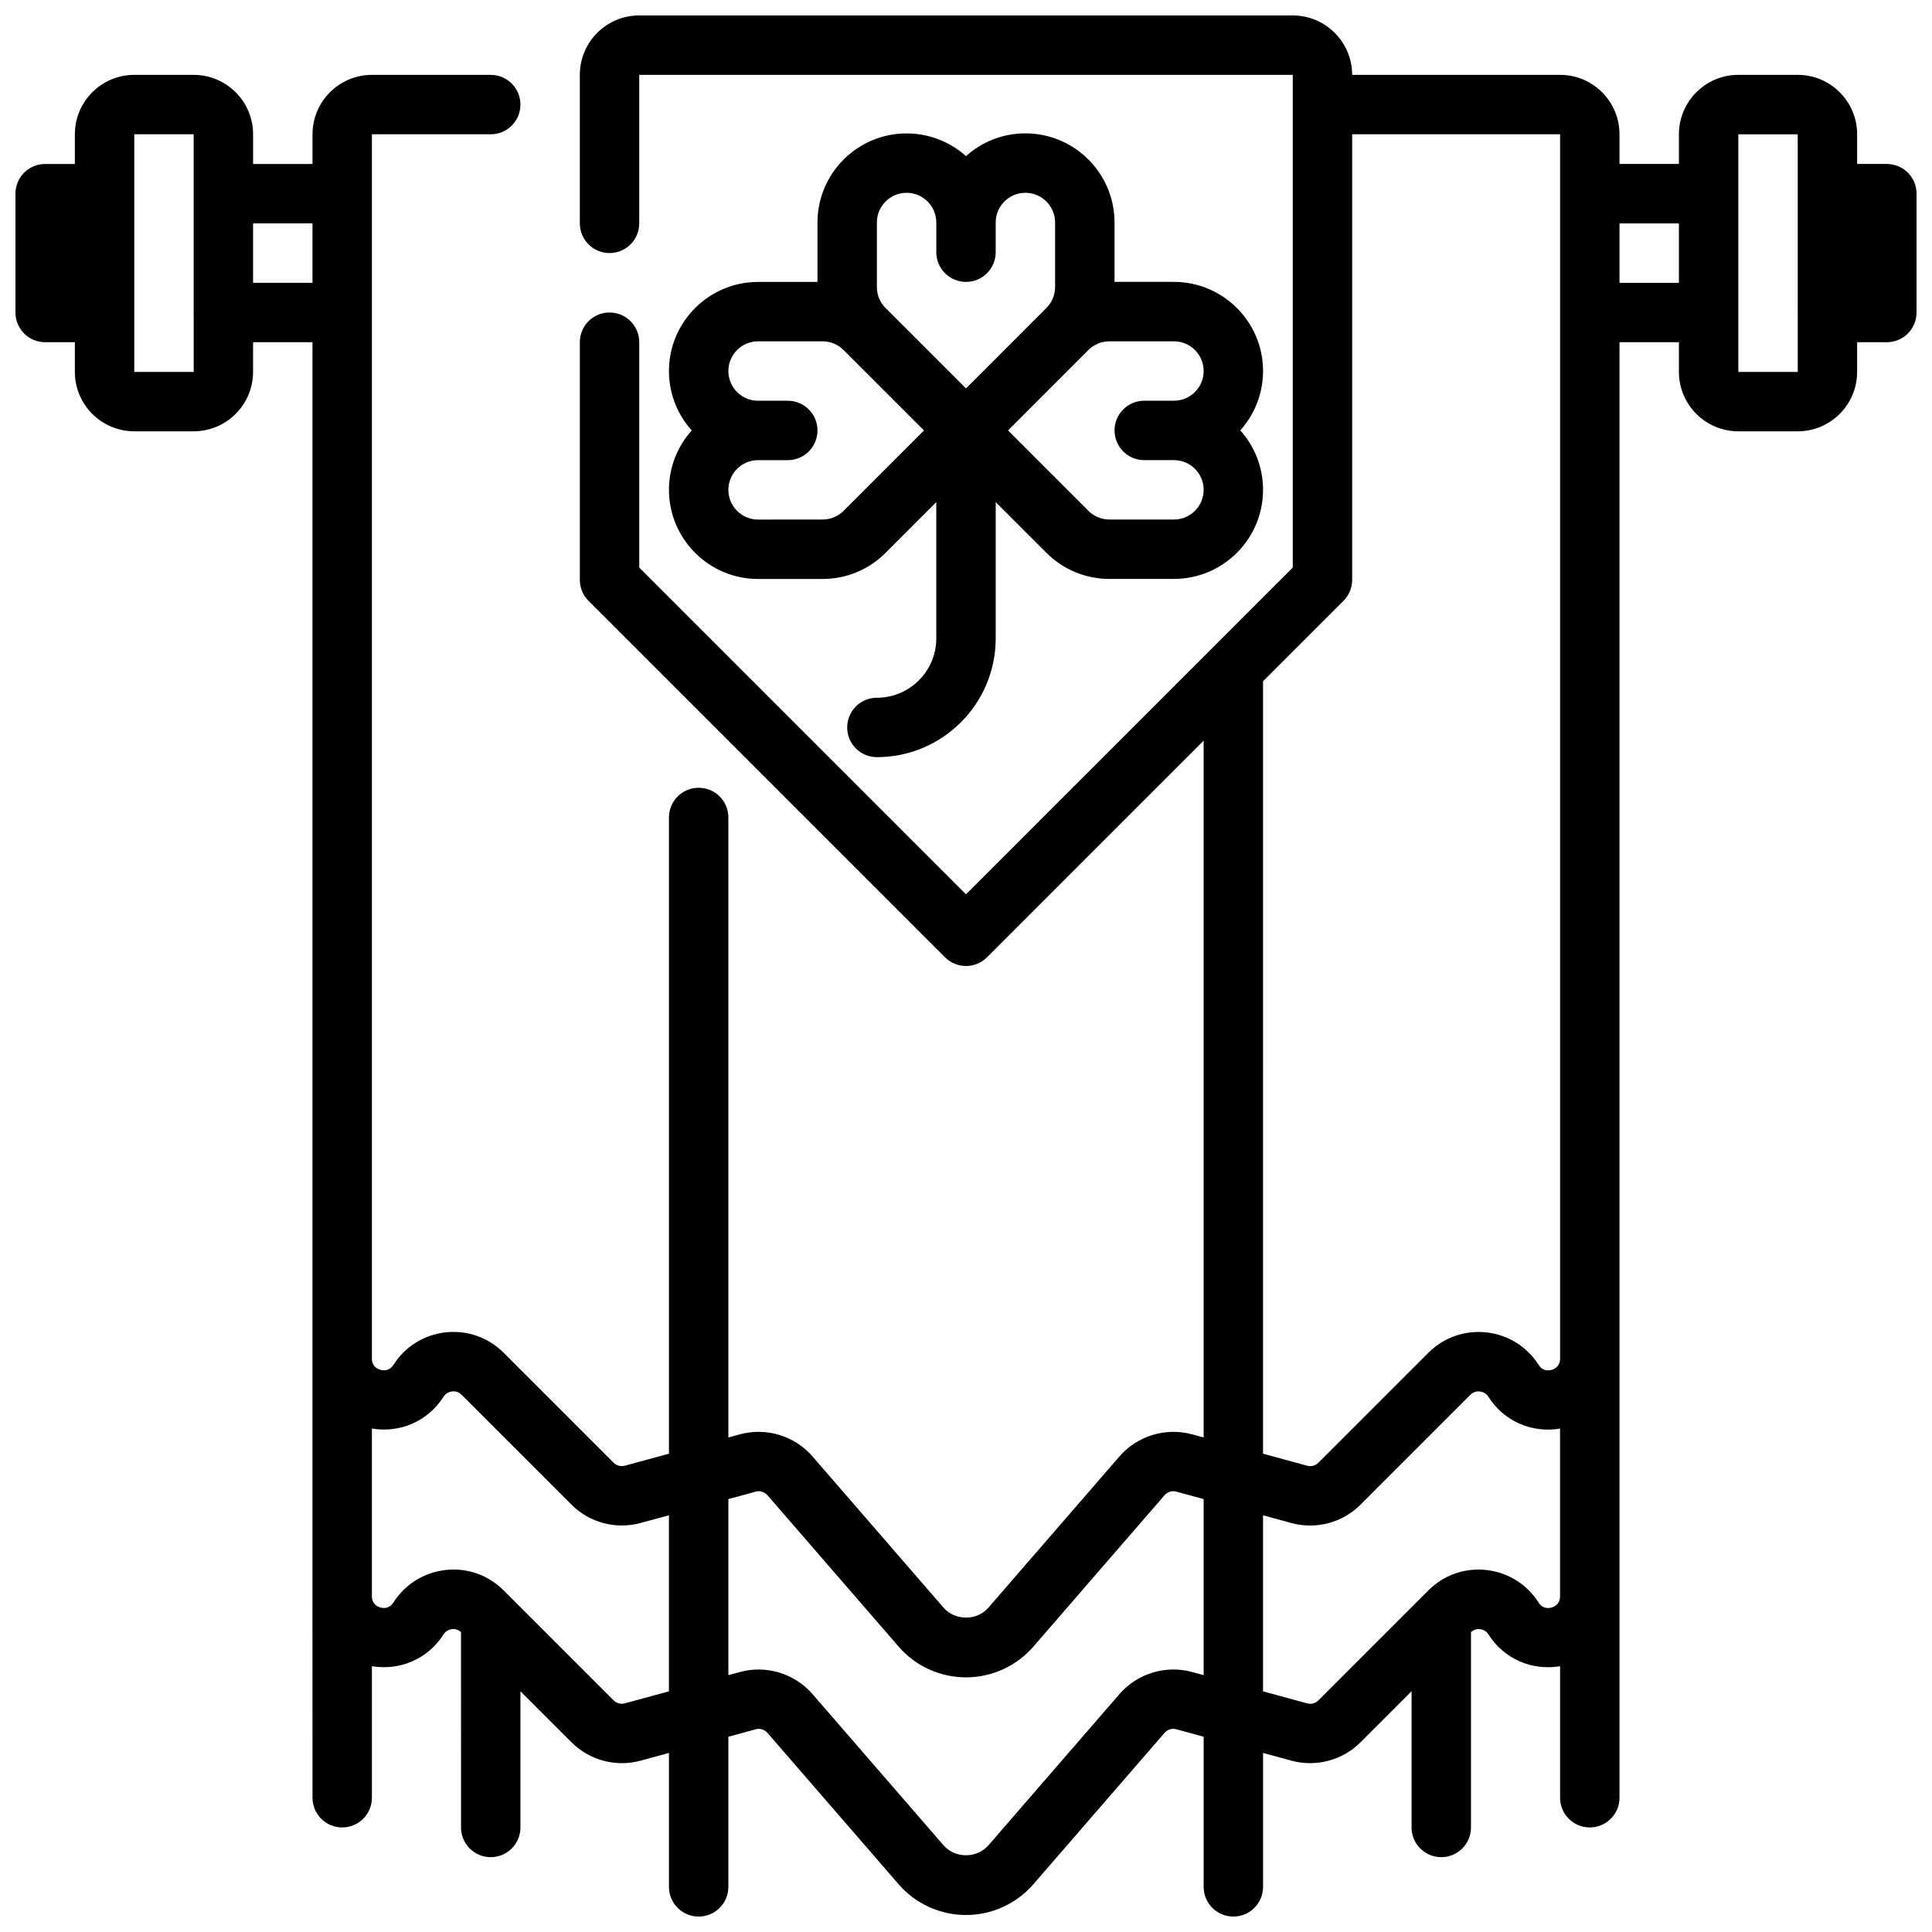
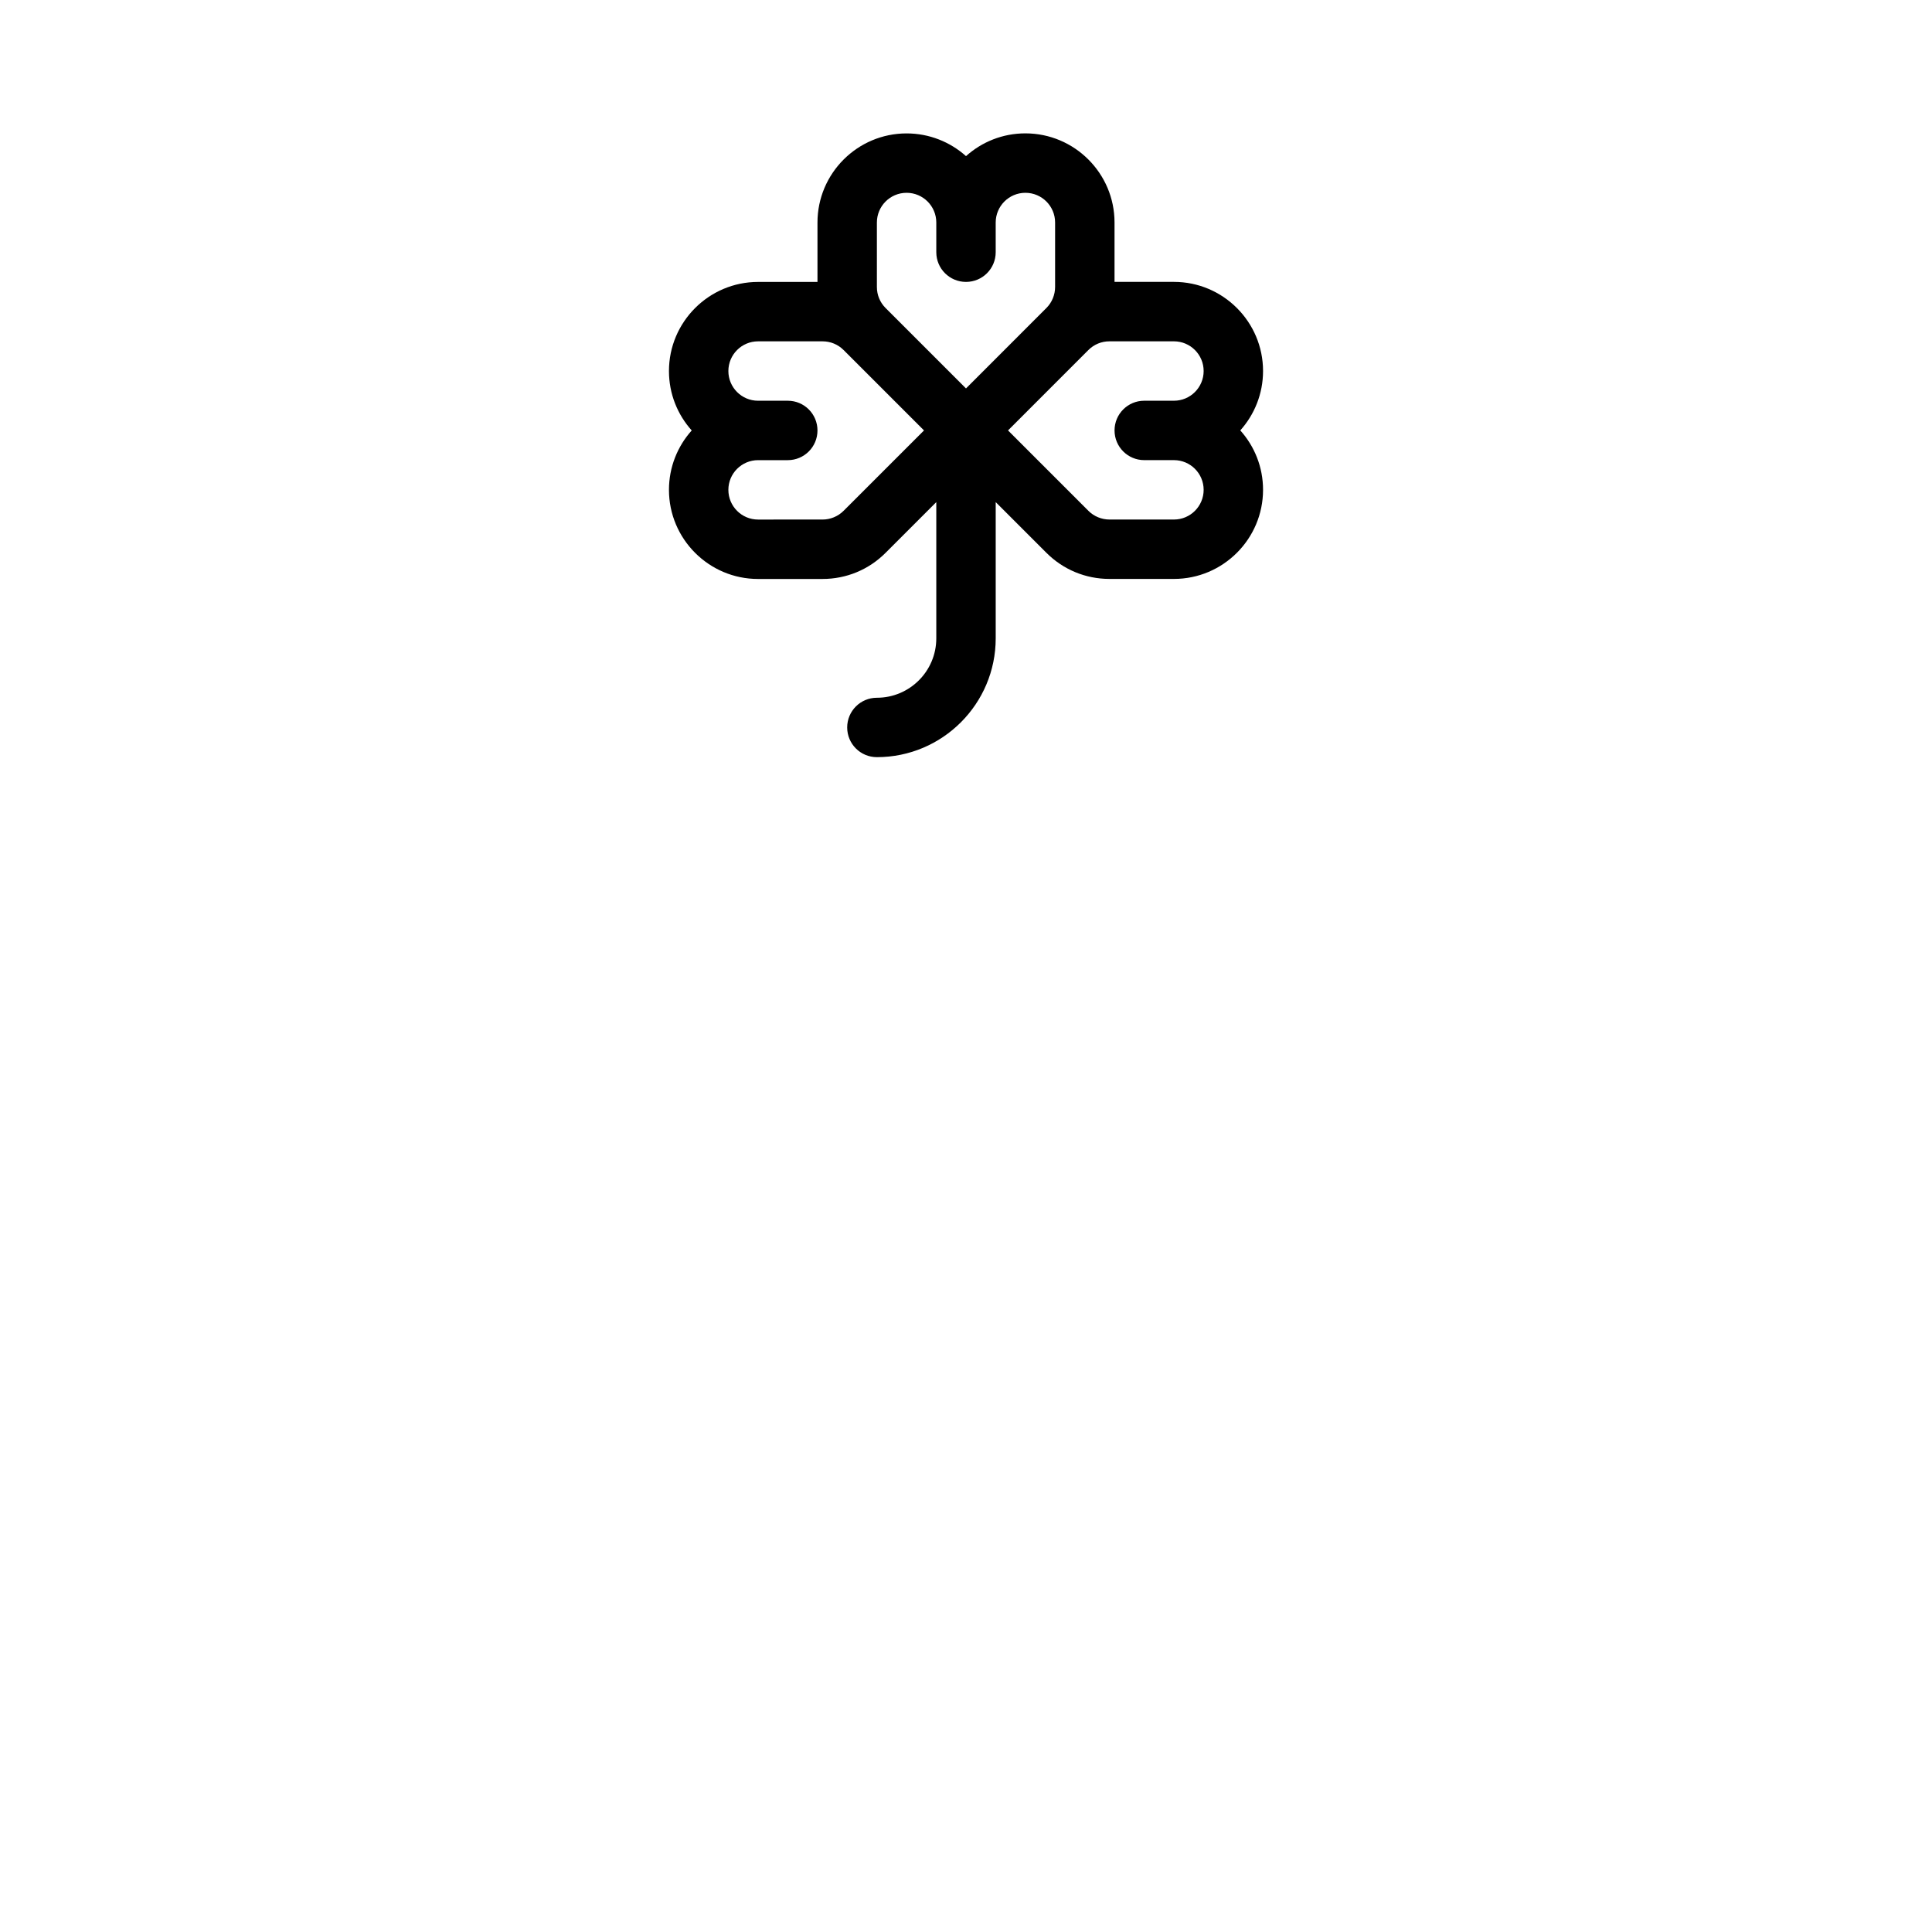
<svg xmlns="http://www.w3.org/2000/svg" width="800px" height="800px" version="1.1" viewBox="144 144 512 512">
  <defs>
    <clipPath id="a">
-       <path d="m148.09 148.09h503.81v503.81h-503.81z" />
+       <path d="m148.09 148.09v503.81h-503.81z" />
    </clipPath>
  </defs>
  <path d="m344.89 297.43h17.098c6.305 0 12.242-2.457 16.695-6.918l13.445-13.445v36.102c0 8.684-7.062 15.742-15.742 15.742-4.352 0-7.871 3.519-7.871 7.871 0 4.352 3.519 7.871 7.871 7.871 17.367 0 31.488-14.121 31.488-31.488v-36.102l13.438 13.438c4.457 4.457 10.391 6.918 16.695 6.918h17.098c13.02 0 23.617-10.598 23.617-23.617 0-6.047-2.281-11.562-6.031-15.742 3.746-4.18 6.031-9.699 6.031-15.742 0-13.02-10.598-23.617-23.617-23.617h-15.742v-15.742c0-13.02-10.605-23.617-23.625-23.617-6.047 0-11.562 2.281-15.734 6.031-4.18-3.738-9.707-6.019-15.754-6.019-13.012 0-23.609 10.598-23.609 23.617v15.742h-15.75c-13.012 0-23.609 10.598-23.609 23.617 0 6.047 2.281 11.562 6.031 15.742-3.746 4.18-6.031 9.699-6.031 15.742 0 13.023 10.598 23.617 23.609 23.617zm118.09-55.105c0 4.344-3.527 7.871-7.871 7.871h-7.871c-4.352 0-7.871 3.519-7.871 7.871 0 4.352 3.519 7.871 7.871 7.871h7.871c4.344 0 7.871 3.527 7.871 7.871s-3.527 7.871-7.871 7.871h-17.098c-2.07 0-4.102-0.836-5.566-2.305l-21.309-21.309 21.309-21.316c1.48-1.48 3.457-2.297 5.566-2.297h17.098c4.344 0 7.871 3.527 7.871 7.871zm-86.594-39.359c0-4.344 3.527-7.871 7.871-7.871s7.871 3.527 7.871 7.871v7.871c0 4.352 3.519 7.871 7.871 7.871 4.352 0 7.871-3.519 7.871-7.871v-7.871c0-4.344 3.527-7.871 7.871-7.871s7.871 3.527 7.871 7.871v17.09c0 2.07-0.836 4.102-2.305 5.566l-21.309 21.316-21.316-21.316c-1.48-1.48-2.297-3.457-2.297-5.566zm-23.617 47.234h-7.879c-4.336 0-7.863-3.527-7.863-7.871s3.527-7.871 7.863-7.871h17.098c2.109 0 4.086 0.82 5.566 2.297l21.316 21.316-21.316 21.309c-1.473 1.473-3.496 2.305-5.566 2.305l-17.098 0.004c-4.336 0-7.863-3.527-7.863-7.871s3.527-7.871 7.863-7.871h7.879c4.352 0 7.871-3.519 7.871-7.871 0-4.359-3.516-7.875-7.871-7.875z" />
  <g clip-path="url(#a)">
-     <path d="m644.03 187.45h-7.871v-7.871c0-8.684-7.062-15.742-15.742-15.742h-15.742c-8.684 0-15.742 7.062-15.742 15.742v7.871h-15.742l-0.008-7.871c0-8.684-7.062-15.742-15.742-15.742h-55.105c0-8.684-7.062-15.742-15.742-15.742l-86.594-0.004h-86.594c-8.684 0-15.742 7.062-15.742 15.742v39.359c0 4.352 3.519 7.871 7.871 7.871 4.352 0 7.871-3.519 7.871-7.871v-39.359h173.19v130.57l-21.301 21.301c-0.008 0.008-0.016 0.016-0.023 0.023l-65.27 65.27-86.594-86.594v-59.715c0-4.352-3.519-7.871-7.871-7.871-4.352 0-7.871 3.519-7.871 7.871v62.977c0 2.094 0.828 4.094 2.305 5.566l94.465 94.465c1.535 1.531 3.551 2.305 5.566 2.305s4.031-0.77 5.566-2.305l57.41-57.414v184.67l-3.094-0.844c-6.965-1.891-14.469 0.41-19.191 5.832l-34.746 40.102c-3.047 3.519-8.855 3.519-11.902 0l-34.754-40.109c-4.715-5.422-12.219-7.715-19.184-5.824l-3.082 0.844v-164.31c0-4.352-3.519-7.871-7.871-7.871-4.352 0-7.871 3.519-7.871 7.871v168.6l-11.676 3.18c-1.062 0.293-2.211-0.008-3-0.797l-29.133-29.133c-4.07-4.062-9.645-6.023-15.375-5.406-5.715 0.629-10.754 3.769-13.84 8.613-1.094 1.715-2.652 1.535-3.465 1.316-0.832-0.246-2.234-0.945-2.234-2.969v-324.46h31.488c4.352 0 7.871-3.519 7.871-7.871 0-4.352-3.519-7.871-7.871-7.871h-31.488c-8.684 0-15.742 7.062-15.742 15.742v7.871h-15.746v-7.871c0-8.684-7.062-15.742-15.742-15.742l-15.746-0.004c-8.684 0-15.746 7.062-15.746 15.746v7.871h-7.871c-4.352 0-7.871 3.519-7.871 7.871v31.488c0 4.352 3.519 7.871 7.871 7.871h7.871v7.871c0 8.684 7.062 15.742 15.742 15.742h15.742c8.684 0 15.742-7.062 15.742-15.742v-7.871h15.742v332.34l0.008 53.395c0 4.352 3.519 7.871 7.871 7.871 4.352 0 7.871-3.519 7.871-7.871v-34.863c7.438 1.25 14.84-1.922 18.98-8.414 0.691-1.094 1.723-1.355 2.273-1.418 0.512-0.078 1.488 0.016 2.363 0.789l0.004 51.781c0 4.352 3.519 7.871 7.871 7.871s7.871-3.519 7.871-7.871v-36.102l13.555 13.555c4.769 4.762 11.777 6.621 18.27 4.848l7.535-2.055v35.496c0 4.352 3.519 7.871 7.871 7.871 4.352 0 7.871-3.519 7.871-7.871v-39.785l7.227-1.969c1.125-0.332 2.363 0.055 3.148 0.961l34.746 40.102c4.488 5.18 10.988 8.148 17.855 8.148 6.863 0 13.359-2.969 17.855-8.148l34.738-40.094c0.805-0.922 2-1.301 3.156-0.969l7.231 1.969v39.785c0 4.352 3.519 7.871 7.871 7.871 4.352 0 7.871-3.519 7.871-7.871v-35.496l7.527 2.055c6.488 1.77 13.508-0.086 18.277-4.848l13.555-13.555v36.102c0 4.352 3.519 7.871 7.871 7.871 4.352 0 7.871-3.519 7.871-7.871v-51.773c0.875-0.77 1.844-0.867 2.363-0.789 0.551 0.062 1.582 0.324 2.273 1.418 4.133 6.496 11.523 9.668 18.98 8.414v34.855c0 4.352 3.519 7.871 7.871 7.871 4.352 0 7.871-3.519 7.871-7.871v-53.395l0.004-25.324v-307.01h15.742v7.871c0 8.684 7.062 15.742 15.742 15.742h15.742c8.684 0 15.742-7.062 15.742-15.742v-7.871h7.871c4.352 0 7.871-3.519 7.871-7.871l0.008-31.492c0-4.352-3.519-7.871-7.871-7.871zm-165.31 137.09 21.309-21.309c1.48-1.477 2.309-3.473 2.309-5.566v-118.08h55.105v324.46c0 2.023-1.402 2.731-2.227 2.977-0.82 0.227-2.387 0.402-3.465-1.316-3.086-4.84-8.125-7.981-13.84-8.613-5.738-0.613-11.32 1.348-15.375 5.406l-29.133 29.133c-0.789 0.789-1.945 1.102-3.008 0.797l-11.676-3.184zm-299.14-81.98v-62.977h15.742v15.727 0.016 31.488c0 0.023 0.008 0.039 0.008 0.055v15.688zm31.488-23.617v-15.742h15.742v15.742zm98.535 376.46c-1.062 0.293-2.211-0.008-3-0.797l-26.977-26.977c-0.008-0.008-0.016-0.016-0.023-0.023l-2.133-2.133c-4.07-4.07-9.645-6.055-15.375-5.406-5.715 0.629-10.754 3.769-13.84 8.613-1.094 1.707-2.652 1.543-3.465 1.316-0.832-0.25-2.234-0.949-2.234-2.973v-44.445c7.438 1.25 14.84-1.922 18.98-8.414 0.691-1.094 1.723-1.355 2.273-1.418 0.543-0.086 1.605-0.031 2.519 0.883l29.133 29.133c4.769 4.769 11.777 6.621 18.27 4.848l7.543-2.047v46.656zm150.28-8.312c-6.965-1.898-14.469 0.41-19.191 5.832l-34.746 40.102c-3.047 3.519-8.855 3.519-11.902 0l-34.754-40.109c-4.715-5.422-12.219-7.715-19.184-5.824l-3.082 0.84v-46.656l7.227-1.969c1.125-0.332 2.363 0.055 3.148 0.961l34.746 40.102c4.488 5.18 10.988 8.148 17.855 8.148 6.863 0 13.359-2.969 17.855-8.148l34.738-40.094c0.805-0.922 2-1.301 3.156-0.969l7.227 1.969v46.656zm95.328-17.09c-0.82 0.234-2.387 0.402-3.465-1.316-3.086-4.84-8.125-7.981-13.84-8.613-5.738-0.637-11.32 1.34-15.375 5.406l-2.133 2.133c-0.008 0.008-0.016 0.016-0.023 0.023l-26.977 26.977c-0.789 0.789-1.945 1.102-3.008 0.797l-11.672-3.184v-46.656l7.527 2.055c6.488 1.77 13.508-0.078 18.277-4.848l29.133-29.133c0.914-0.914 1.969-0.969 2.519-0.883 0.551 0.062 1.582 0.324 2.273 1.418 4.133 6.496 11.523 9.66 18.98 8.414v44.434c0.008 2.023-1.391 2.723-2.219 2.977zm17.973-351.05v-15.742h15.742v15.742zm31.488 23.617v-62.977h15.742v15.727 0.016 31.488c0 0.023 0.008 0.039 0.008 0.055v15.688z" />
-   </g>
+     </g>
</svg>